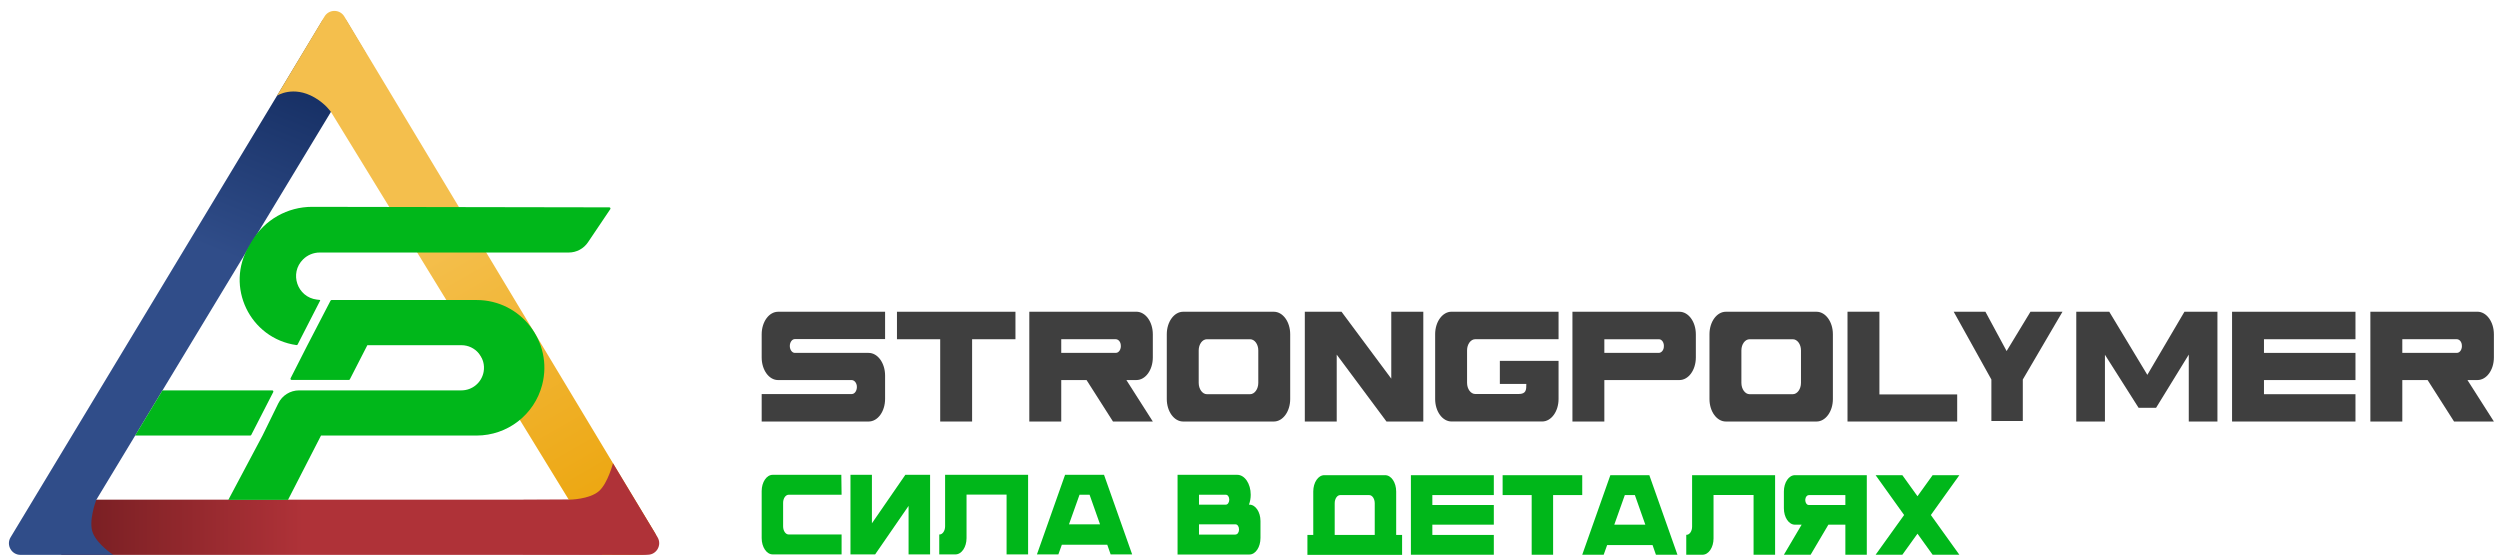
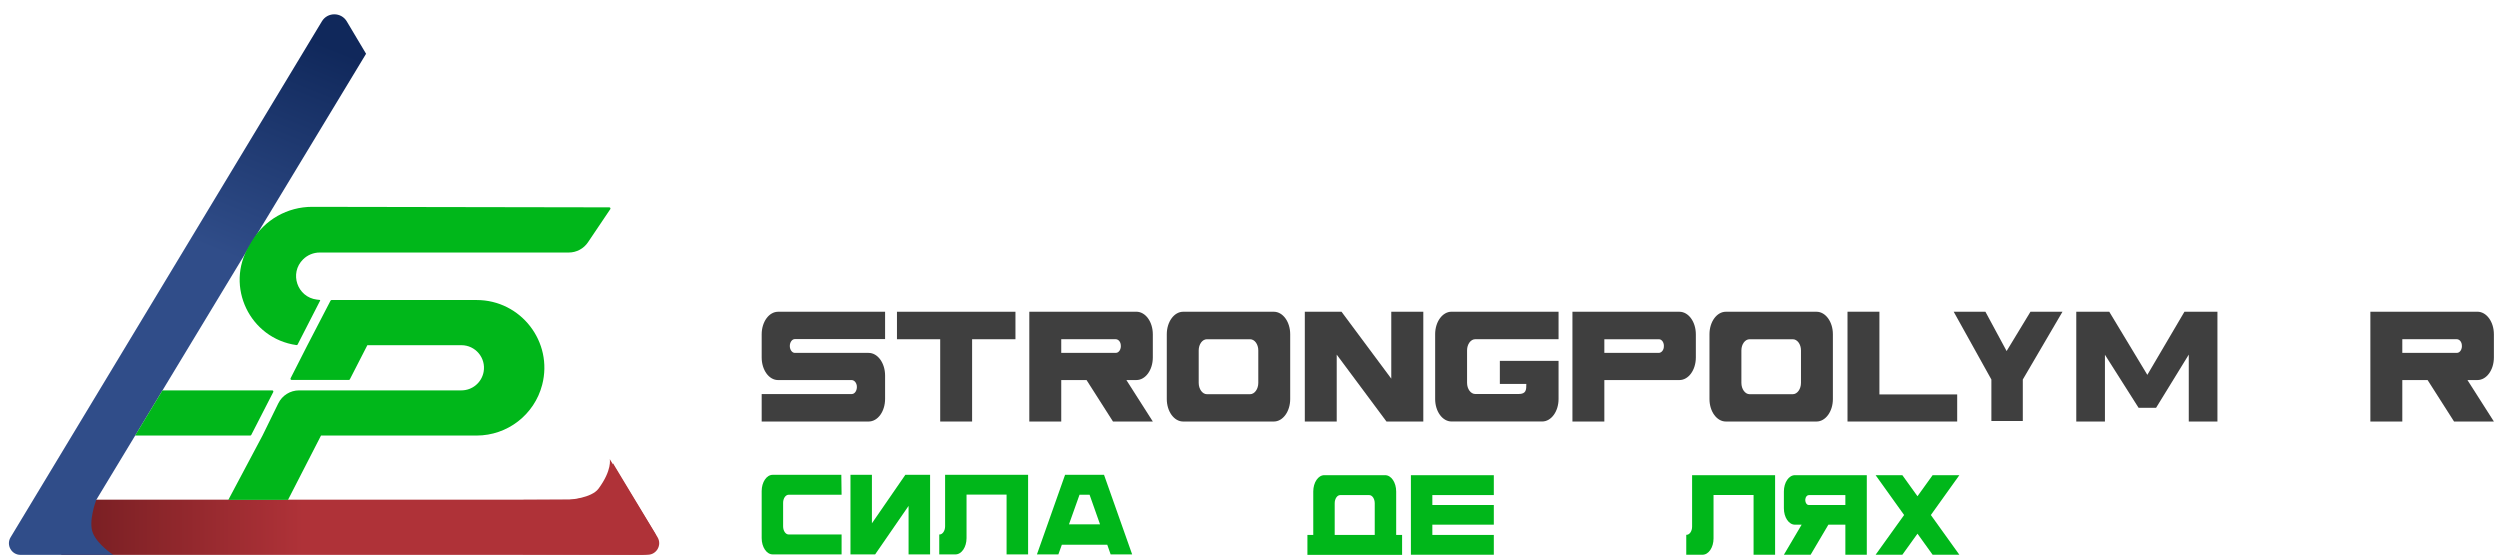
<svg xmlns="http://www.w3.org/2000/svg" width="401" height="89" viewBox="0 0 401 89" fill="none">
  <path d="M97.807 73.645C97.807 73.645 98.214 75.383 95.999 78.385C94.879 79.901 91.33 80.147 91.33 80.147H14.911L12.312 84.593L9.785 89H103.022C104.841 89 105.958 87.01 105.011 85.457L97.807 73.645Z" fill="url(#paint0_linear_855_2576)" />
  <path d="M55.627 3.434L58.718 8.625L15.446 80.174C15.446 80.174 14.12 83.597 14.895 85.493C15.67 87.389 18.173 89 18.173 89H3.291C1.845 89 0.953 87.42 1.7 86.182L51.631 3.423C52.54 1.916 54.727 1.922 55.627 3.434Z" fill="url(#paint1_linear_855_2576)" />
-   <path d="M102.985 88.905H96.601L53.122 18.009C53.122 18.009 52.261 16.682 50.453 15.639C47.002 13.649 44.426 15.355 44.426 15.355L52.047 2.652C52.768 1.45 54.51 1.449 55.232 2.651L104.982 85.375C105.915 86.927 104.797 88.905 102.985 88.905Z" fill="url(#paint2_linear_855_2576)" />
  <path d="M98.324 74.309C98.324 74.309 97.49 77.513 96.085 78.763C94.569 80.112 91.33 80.146 91.33 80.146L83.859 80.185V88.905L103.869 88.986C105.318 88.992 106.216 87.411 105.468 86.17L98.324 74.309Z" fill="#AF3238" />
  <path d="M76.444 48.123C83.561 48.123 88.757 54.848 86.962 61.734C85.714 66.521 81.391 69.862 76.444 69.862H51.491L46.196 80.174H36.627L42.108 69.862L44.64 64.696C45.264 63.423 46.558 62.616 47.977 62.616H74.009C75.763 62.616 77.265 61.359 77.575 59.633C77.974 57.411 76.266 55.369 74.009 55.369H58.924L56.116 60.843C56.084 60.905 56.02 60.943 55.95 60.943H46.777C46.639 60.943 46.55 60.797 46.612 60.674L49.262 55.462L53.019 48.224C53.05 48.162 53.114 48.123 53.184 48.123H76.444ZM43.663 62.616C43.802 62.616 43.892 62.763 43.828 62.887L40.303 69.761C40.271 69.823 40.207 69.862 40.138 69.862H21.671L26.062 62.616H43.663ZM97.735 33.258C97.884 33.258 97.972 33.425 97.889 33.548L94.31 38.864C93.619 39.89 92.463 40.505 91.227 40.505H51.279C50.284 40.505 49.329 40.897 48.62 41.596C46.364 43.821 47.675 47.668 50.82 48.053L51.305 48.111C51.35 48.117 51.376 48.166 51.355 48.207L47.739 55.26C47.706 55.325 47.634 55.363 47.56 55.353C40.071 54.301 36.071 45.96 39.94 39.462L40.422 38.651C42.446 35.251 46.114 33.17 50.071 33.177L97.735 33.258Z" fill="#00B71A" />
  <path d="M400.02 57.332C400.02 59.347 398.844 60.96 397.375 60.96H395.778L400.02 67.612H393.63L389.388 60.96H385.33V67.612H380.207V49.999H397.375C398.844 49.999 400.02 51.612 400.02 53.627V57.332ZM394.089 56.601C394.584 56.601 394.97 55.996 394.878 55.316C394.823 54.761 394.456 54.409 394.052 54.409H385.33V56.601H394.089Z" fill="#3F3F3F" />
-   <path d="M377.818 54.413H363.142V56.605H377.818V60.962H363.142V63.23H377.818V67.612H358.023V50.005H377.818V54.413Z" fill="#3F3F3F" />
  <path d="M321.862 56.309L325.69 49.999H330.825L324.457 60.877V67.526H319.418V60.877L313.371 49.999H318.459L321.862 56.309Z" fill="#3F3F3F" />
  <path d="M301.458 63.266H313.933V67.612H296.34V49.999H301.458V63.266Z" fill="#3F3F3F" />
  <path d="M291.372 50.005C292.821 50.005 293.995 51.617 293.995 53.607V64.01C293.995 66 292.821 67.612 291.372 67.612H276.824C275.374 67.612 274.2 66 274.2 64.01V53.607C274.2 51.617 275.374 50.005 276.824 50.005H291.372ZM288.877 61.416V56.202C288.877 55.219 288.29 54.413 287.556 54.413H280.639C279.906 54.413 279.319 55.219 279.319 56.202V61.416C279.319 62.398 279.906 63.23 280.639 63.23H287.556C288.29 63.23 288.877 62.398 288.877 61.416Z" fill="#3F3F3F" />
  <path d="M269.372 50.005C270.839 50.005 272.014 51.617 272.014 53.632V57.335C272.014 59.35 270.839 60.962 269.372 60.962H257.337V67.612H252.219V50.005H269.372ZM266.877 55.698C266.969 54.992 266.583 54.413 266.088 54.413H257.337V56.605H266.051C266.455 56.605 266.822 56.227 266.877 55.698Z" fill="#3F3F3F" />
  <path d="M223.161 50.005H228.298V67.612H222.391L214.41 56.882V67.612H209.292V50.005H215.181L223.161 60.736V50.005Z" fill="#3F3F3F" />
  <path d="M204.325 50.005C205.774 50.005 206.948 51.617 206.948 53.607V64.01C206.948 66 205.774 67.612 204.325 67.612H189.777C188.327 67.612 187.153 66 187.153 64.01V53.607C187.153 51.617 188.327 50.005 189.777 50.005H204.325ZM201.83 61.416V56.202C201.83 55.219 201.243 54.413 200.509 54.413H193.593C192.859 54.413 192.272 55.219 192.272 56.202V61.416C192.272 62.398 192.859 63.23 193.593 63.23H200.509C201.243 63.23 201.83 62.398 201.83 61.416Z" fill="#3F3F3F" />
  <path d="M143.873 50.005H162.879V54.413H155.926V67.612H150.808V54.413H143.873V50.005Z" fill="#3F3F3F" />
  <path d="M139.326 50.005L141.968 50.005V54.388H137.455C136.647 54.388 136.647 54.388 136.647 54.388H127.493C127.053 54.388 126.686 54.892 126.686 55.496C126.686 56.101 127.053 56.605 127.493 56.605H139.326C140.794 56.605 141.968 58.242 141.968 60.232V63.985C141.968 66 140.794 67.612 139.326 67.612H124.796L122.173 67.612V63.204H126.332H127.493H136.629C137.124 63.204 137.51 62.6 137.436 61.894C137.363 61.34 136.996 60.962 136.592 60.962H124.796C123.347 60.962 122.173 59.35 122.173 57.335V53.632C122.173 51.617 123.347 50.005 124.815 50.005H139.326Z" fill="#3F3F3F" />
  <path d="M184.913 57.332C184.913 59.347 183.738 60.96 182.269 60.96H180.671L184.913 67.612H178.523L174.282 60.96H170.224V67.612H165.101V49.999H182.269C183.738 49.999 184.913 51.612 184.913 53.627V57.332ZM178.982 56.601C179.478 56.601 179.864 55.996 179.772 55.316C179.717 54.761 179.349 54.409 178.945 54.409H170.224V56.601H178.982Z" fill="#3F3F3F" />
  <path d="M236.637 54.407H249.993V49.999H232.822C231.372 49.999 230.198 51.611 230.198 53.601V64.004C230.198 65.995 231.372 67.606 232.822 67.606H247.37C248.819 67.606 249.993 65.995 249.993 64.004V57.879H240.576V61.587H244.822C244.822 62.514 244.822 63.209 243.554 63.199H236.637C235.904 63.199 235.317 62.392 235.317 61.41V56.196C235.317 55.214 235.904 54.407 236.637 54.407Z" fill="#3F3F3F" />
  <path d="M350.387 49.999H355.677V67.612H351.079V56.878L345.835 65.411H343.03L337.632 56.903V67.612H333.034V49.999H338.324L344.433 60.127L350.387 49.999Z" fill="#3F3F3F" />
  <path d="M314.282 76.217L309.709 82.608L314.282 88.981H309.993L307.564 85.603L305.136 88.981H300.847L305.42 82.608L300.847 76.217H305.136L307.564 79.595L309.993 76.217H314.282Z" fill="#00B71A" />
  <path d="M287.91 76.217H299.435V88.981H295.996V84.16H293.272L290.424 88.981H286.135L288.982 84.16H287.91C286.924 84.16 286.135 82.991 286.135 81.531V78.846C286.135 77.385 286.924 76.217 287.91 76.217ZM295.996 81.001V79.412H290.141C289.87 79.412 289.623 79.668 289.574 80.07C289.524 80.563 289.783 81.001 290.116 81.001H295.996Z" fill="#00B71A" />
  <path d="M271.412 76.217H284.725V88.981H281.273V79.394H274.851V86.37C274.851 87.812 274.063 88.981 273.076 88.981H270.476V85.785H270.525C271.006 85.785 271.412 85.201 271.412 84.489V76.217Z" fill="#00B71A" />
-   <path d="M258.302 76.217H264.552L269.063 88.981H265.612L265.07 87.429H257.785L257.23 88.981H253.791L258.302 76.217ZM258.931 84.16H263.911L262.235 79.412H260.62L258.931 84.16Z" fill="#00B71A" />
-   <path d="M241.021 76.217H253.791V79.412H249.119V88.981H245.68V79.412H241.021V76.217Z" fill="#00B71A" />
  <path d="M239.609 79.412H229.748V81.001H239.609V84.16H229.748V85.803H239.609V88.981H226.309V76.217H239.609V79.412Z" fill="#00B71A" />
  <path d="M223.947 85.803H224.896V88.999H209.71V85.803H210.647V78.846C210.647 77.385 211.436 76.217 212.422 76.217H222.172C223.158 76.217 223.947 77.385 223.947 78.846V85.803ZM220.508 85.803V80.727C220.508 79.997 220.113 79.412 219.62 79.412H214.973C214.48 79.412 214.086 79.997 214.086 80.727V85.803H220.508Z" fill="#00B71A" />
-   <path d="M200.406 80.945C201.392 80.945 202.181 82.132 202.181 83.575V86.296C202.181 87.756 201.392 88.943 200.406 88.943H188.881V76.161H198.458C199.654 76.161 200.615 77.585 200.615 79.357C200.615 79.923 200.517 80.471 200.332 80.945H200.406ZM192.32 79.357V80.945H196.634C196.93 80.945 197.176 80.58 197.176 80.142C197.176 79.704 196.93 79.357 196.634 79.357H192.32ZM198.187 85.748V85.73C198.495 85.73 198.742 85.383 198.742 84.926C198.742 84.47 198.495 84.104 198.187 84.104H192.32V85.748H198.187Z" fill="#00B71A" />
  <path d="M170.837 76.161H177.086L181.597 88.925H178.146L177.604 87.373H170.319L169.764 88.925H166.325L170.837 76.161ZM171.465 84.104H176.445L174.769 79.357H173.154L171.465 84.104Z" fill="#00B71A" />
  <path d="M151.594 76.161H164.906V88.925H161.455V79.338H155.033V86.314C155.033 87.756 154.244 88.925 153.258 88.925H150.657V85.73H150.707C151.187 85.73 151.594 85.145 151.594 84.433V76.161Z" fill="#00B71A" />
  <path d="M145.217 76.161H149.186V88.925H145.735V81.146L140.373 88.925H136.416V76.161H139.855V83.94L145.217 76.161Z" fill="#00B71A" />
  <path d="M134.991 79.357H131.897C131.897 79.357 131.639 79.357 131.146 79.357H126.499C126.006 79.357 125.612 79.941 125.612 80.653V84.433C125.612 85.145 126.006 85.73 126.499 85.73H131.146H134.991V88.925H133.71H123.936C122.962 88.925 122.173 87.756 122.173 86.314V78.772C122.173 77.33 122.962 76.161 123.936 76.161H134.949L134.991 79.357Z" fill="#00B71A" />
  <defs>
    <linearGradient id="paint0_linear_855_2576" x1="9.643" y1="81.275" x2="107.105" y2="81.275" gradientUnits="userSpaceOnUse">
      <stop stop-color="#731D21" />
      <stop offset="0.4" stop-color="#AF3238" />
    </linearGradient>
    <linearGradient id="paint1_linear_855_2576" x1="5.97" y1="89" x2="40.606" y2="2.514" gradientUnits="userSpaceOnUse">
      <stop offset="0.6" stop-color="#304D89" />
      <stop offset="1" stop-color="#10285B" />
    </linearGradient>
    <linearGradient id="paint2_linear_855_2576" x1="101.38" y1="88.814" x2="52.373" y2="3.654" gradientUnits="userSpaceOnUse">
      <stop stop-color="#EBA205" />
      <stop offset="0.6" stop-color="#F4BF4D" />
    </linearGradient>
  </defs>
</svg>